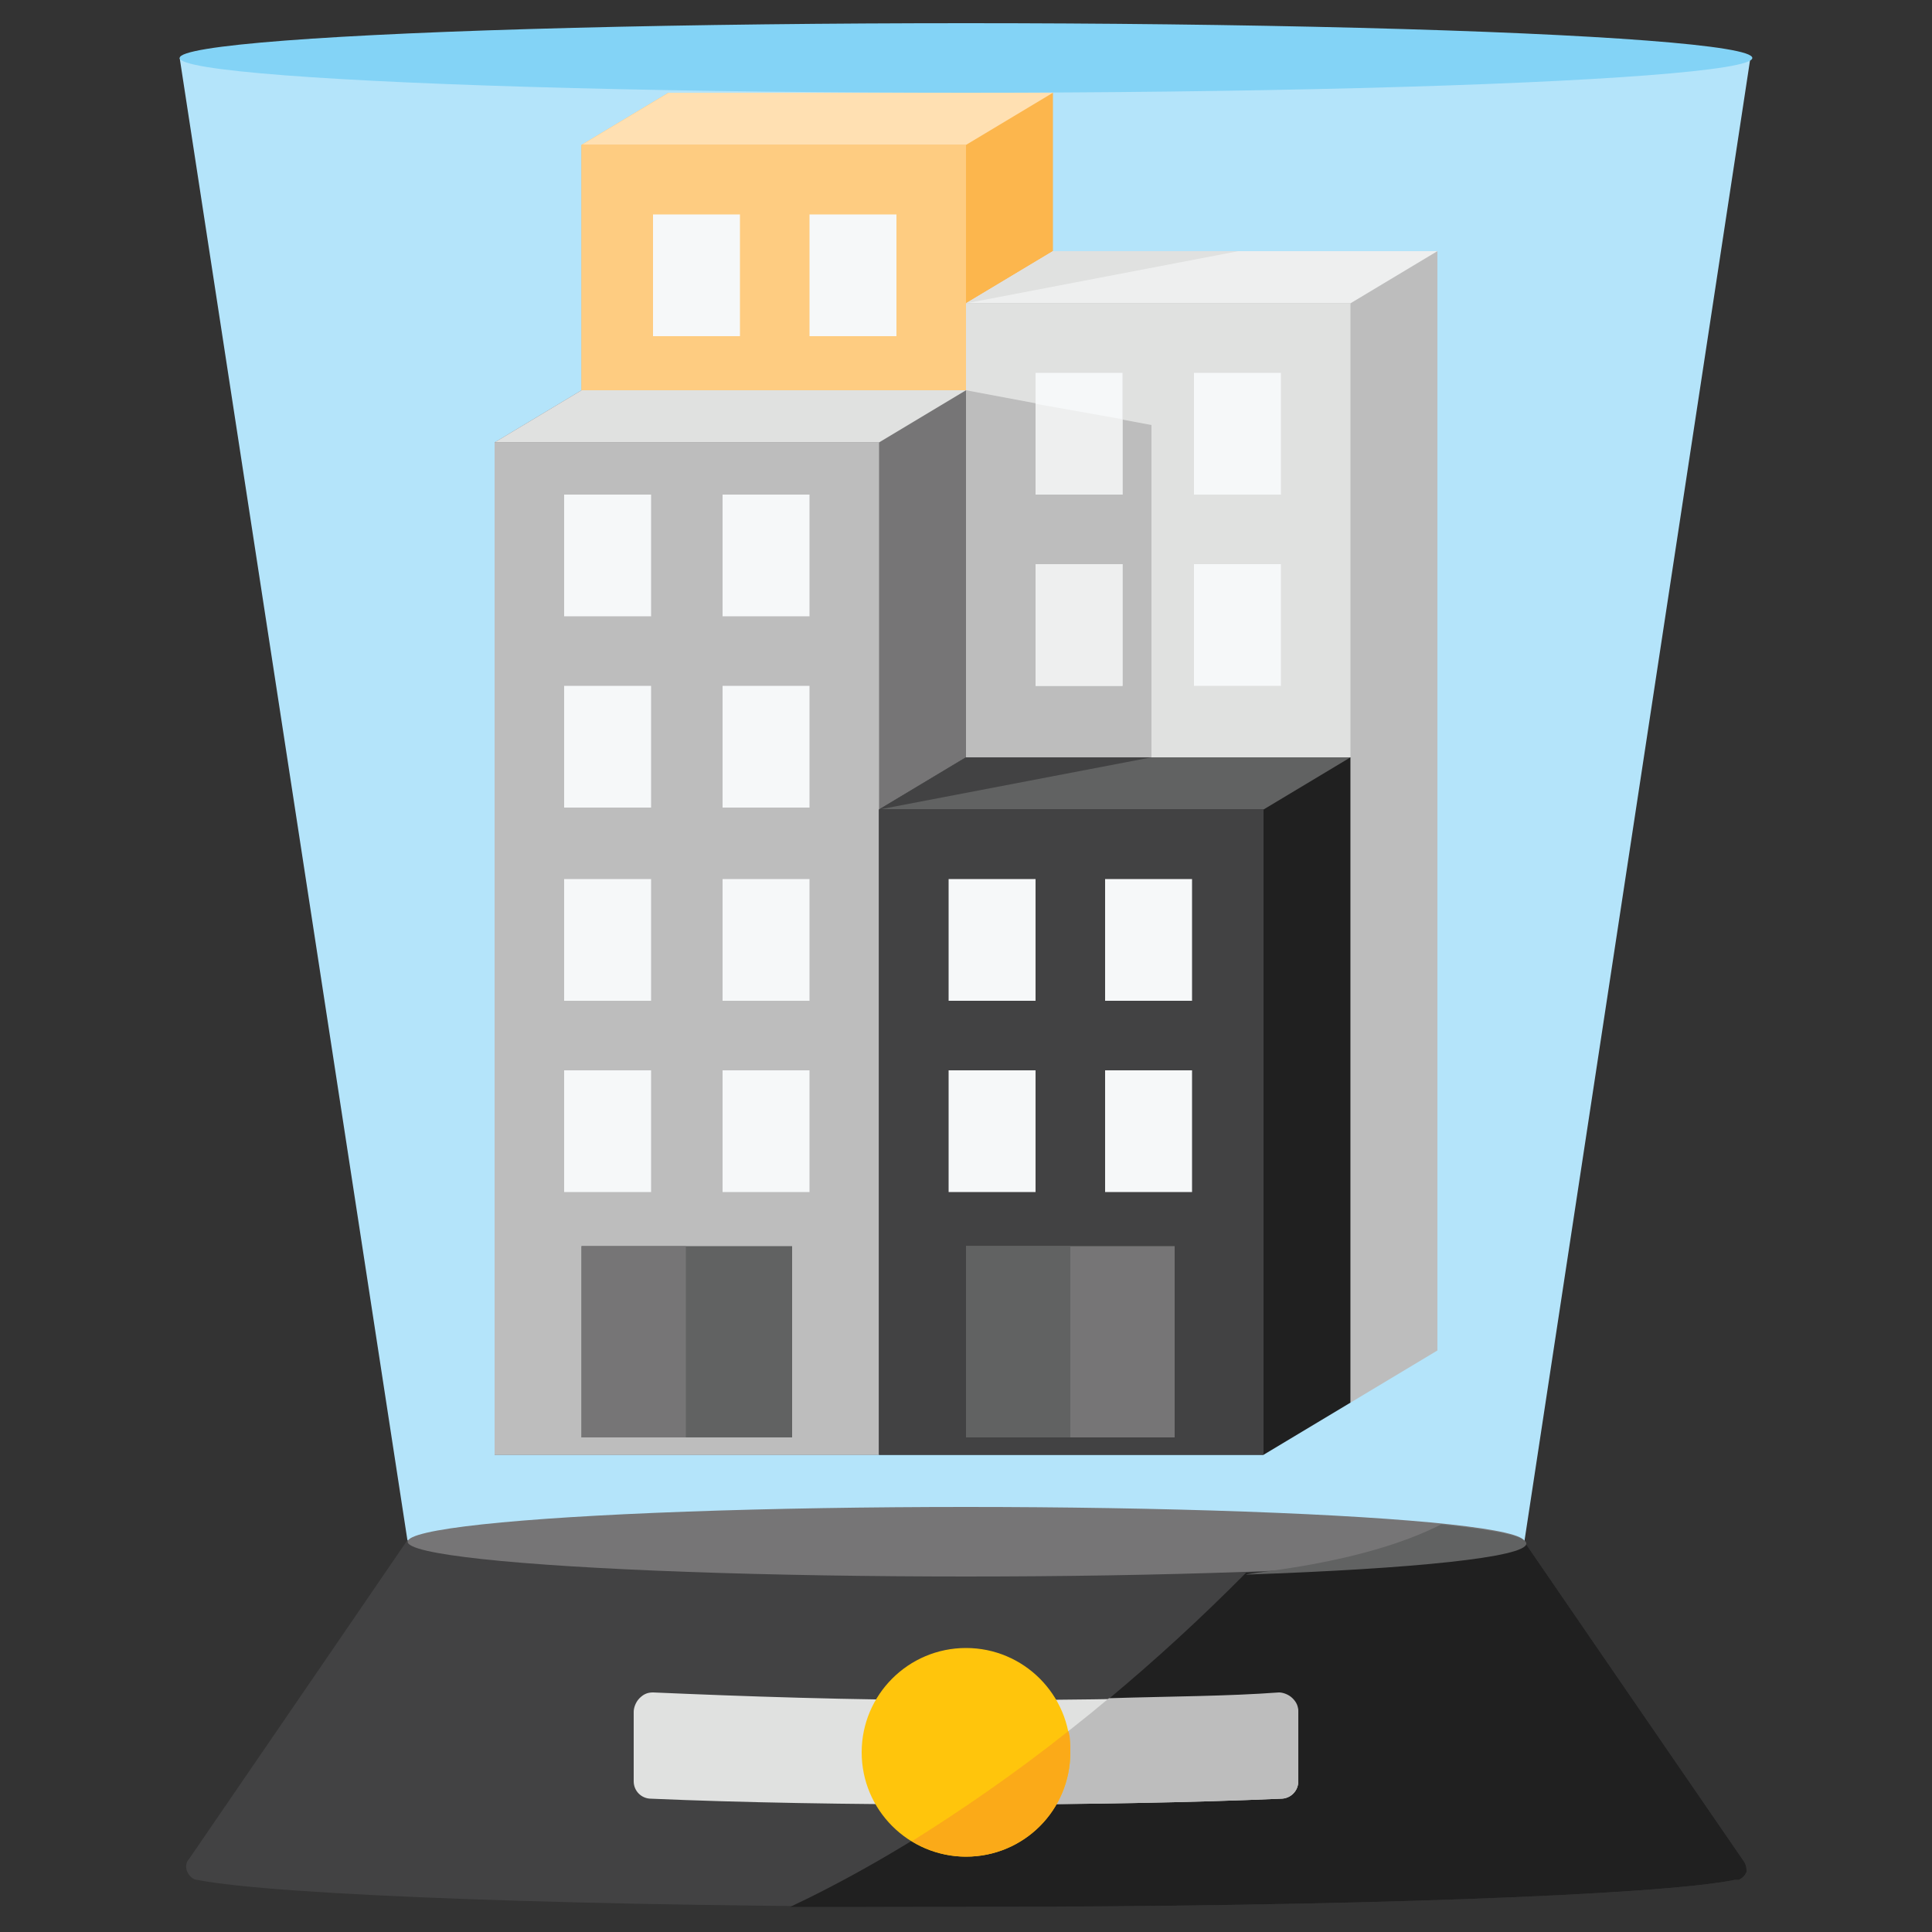
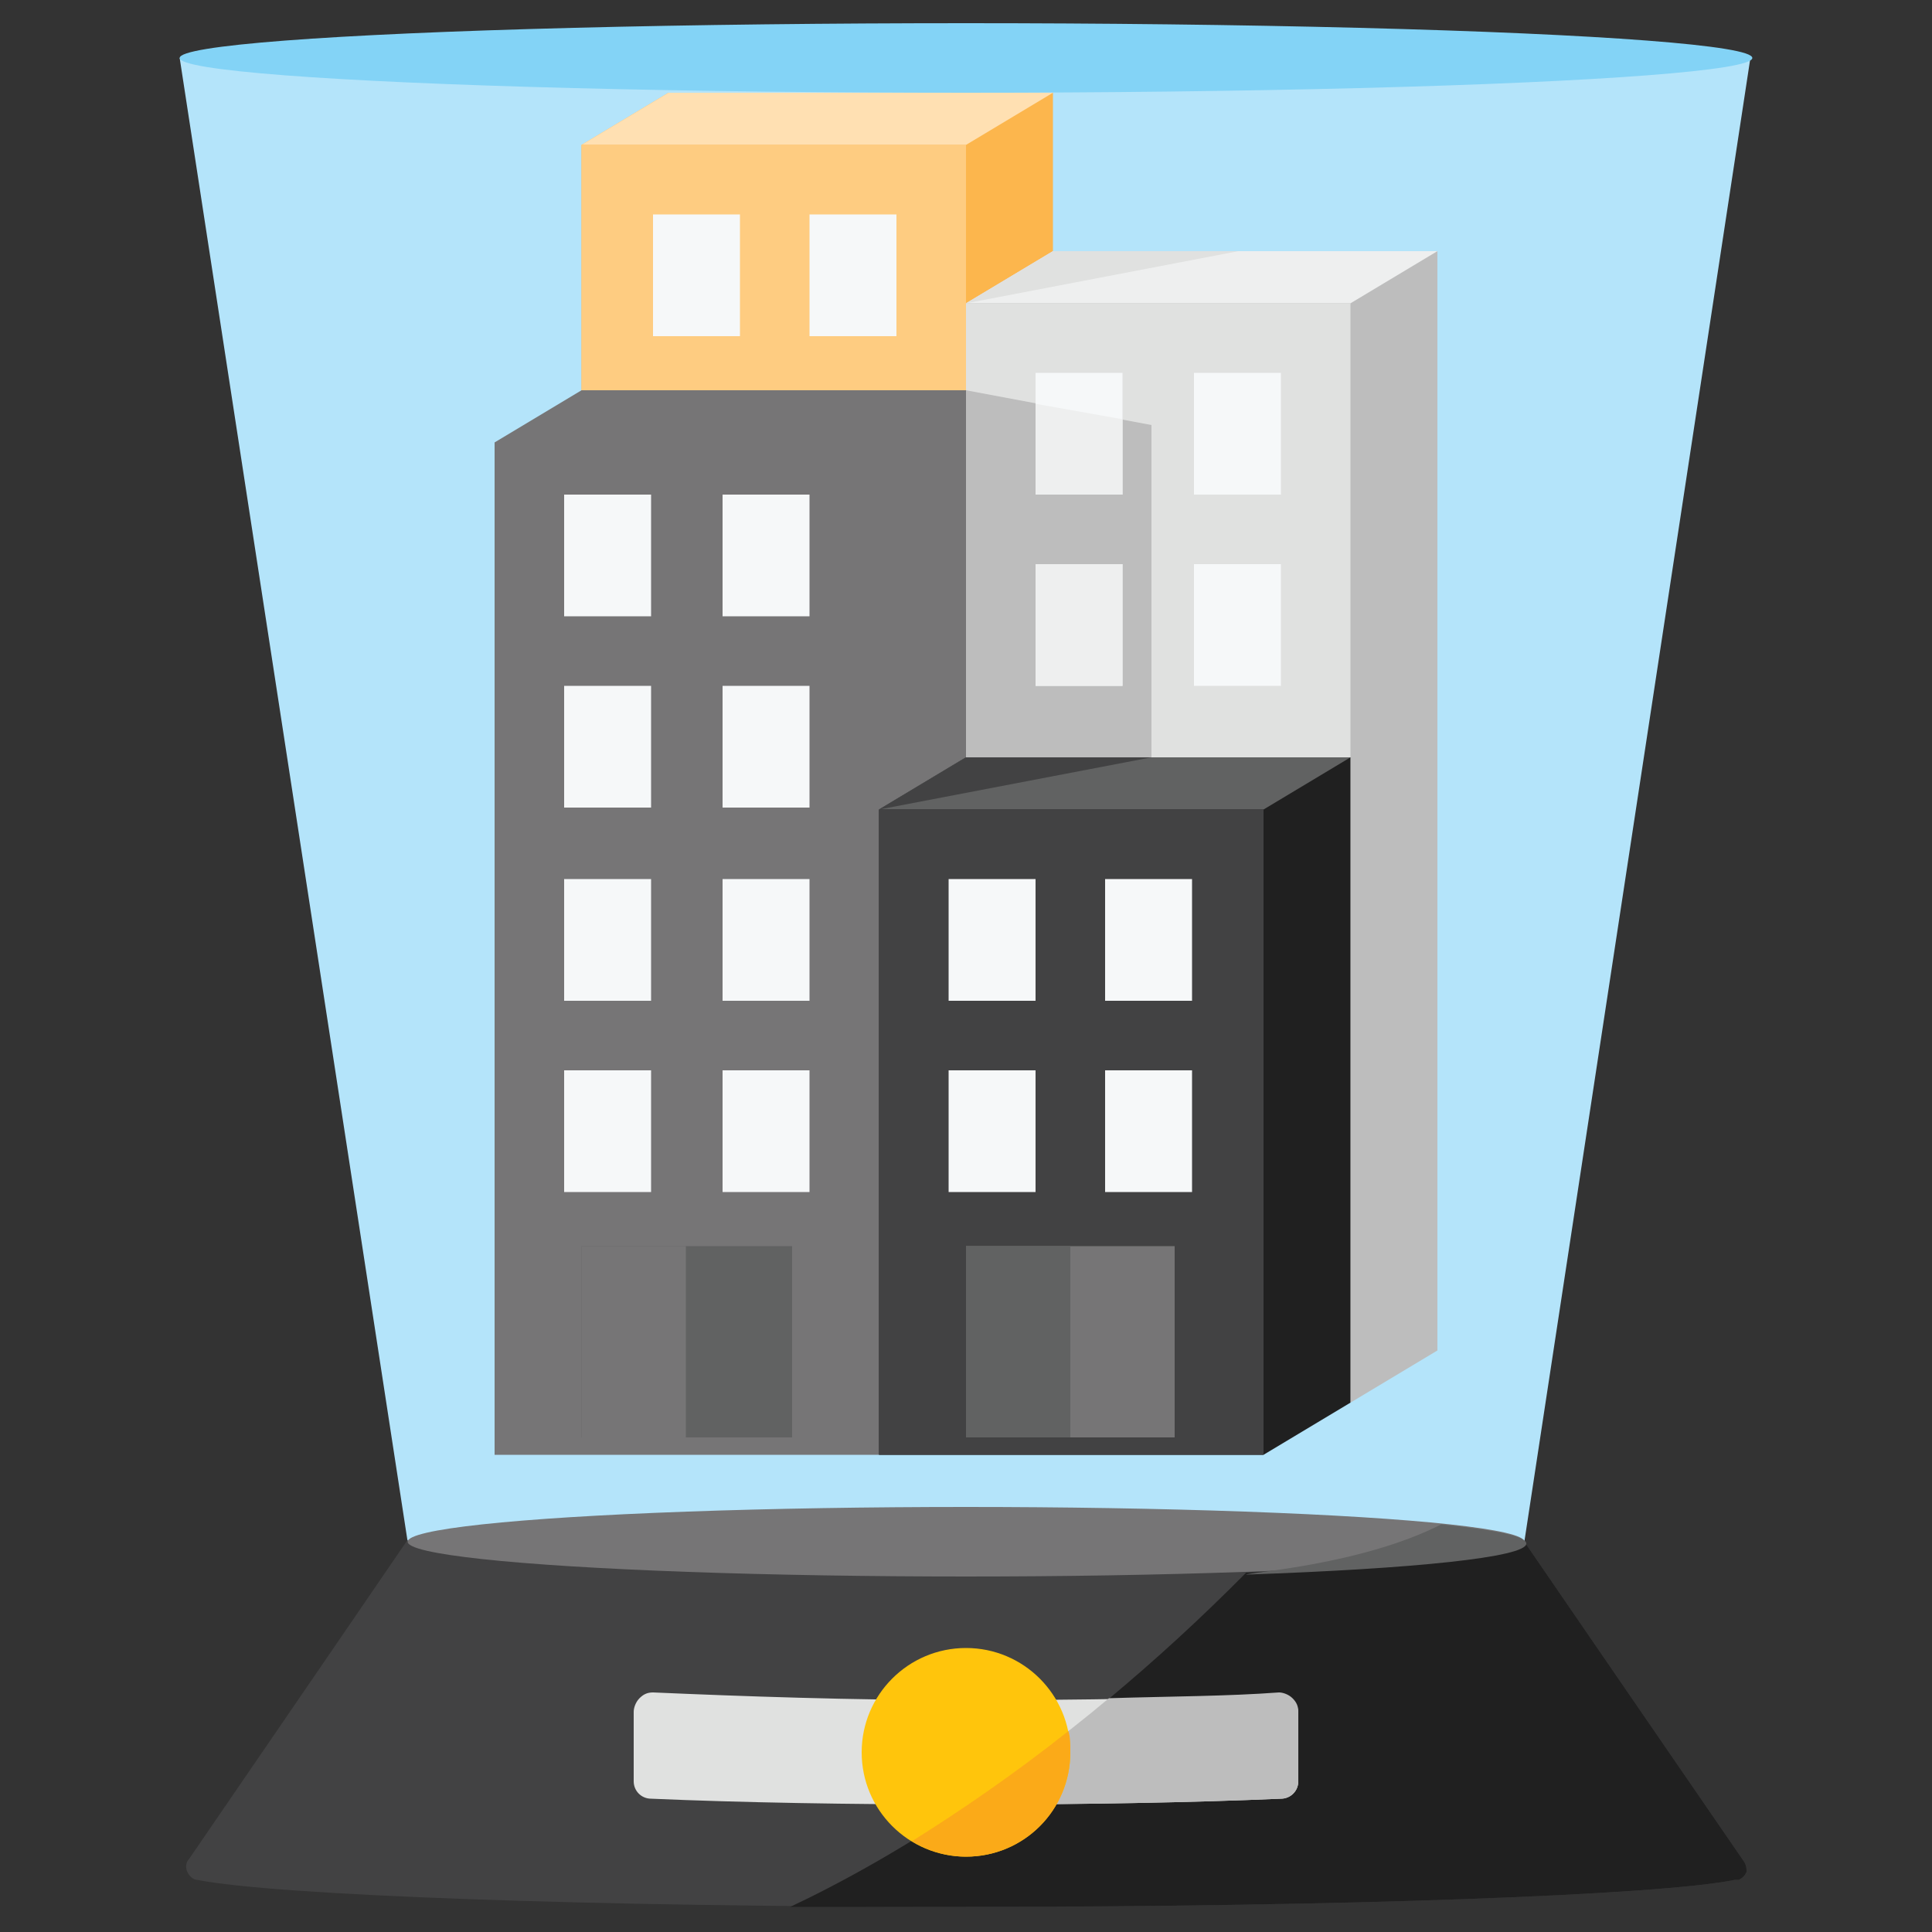
<svg xmlns="http://www.w3.org/2000/svg" version="1.1" id="Layer_1" x="0px" y="0px" width="100px" height="100px" viewBox="0 0 100 100" style="enable-background:new 0 0 100 100;" xml:space="preserve">
  <rect x="0" y="0" width="100" height="100" fill="#333333" stroke="none" />
  <style type="text/css">
	.st0{fill-rule:evenodd;clip-rule:evenodd;fill:#B4E4FA;}
	.st1{fill-rule:evenodd;clip-rule:evenodd;fill:#83D3F6;}
	.st2{fill-rule:evenodd;clip-rule:evenodd;fill:#424243;}
	.st3{fill-rule:evenodd;clip-rule:evenodd;fill:#202020;}
	.st4{fill-rule:evenodd;clip-rule:evenodd;fill:#767576;}
	.st5{fill-rule:evenodd;clip-rule:evenodd;fill:#616262;}
	.st6{fill-rule:evenodd;clip-rule:evenodd;fill:#E0E1E0;}
	.st7{fill-rule:evenodd;clip-rule:evenodd;fill:#BDBDBD;}
	.st8{fill-rule:evenodd;clip-rule:evenodd;fill:#FFC50C;}
	.st9{fill-rule:evenodd;clip-rule:evenodd;fill:#FBAA18;}
	.st10{fill-rule:evenodd;clip-rule:evenodd;fill:#FCB64D;}
	.st11{fill-rule:evenodd;clip-rule:evenodd;fill:#FFE0B2;}
	.st12{fill-rule:evenodd;clip-rule:evenodd;fill:#FECC81;}
	.st13{fill-rule:evenodd;clip-rule:evenodd;fill:#F6F8F9;}
	.st14{fill-rule:evenodd;clip-rule:evenodd;fill:#EEEFEF;}
</style>
  <path class="st0" d="M21.1,79.8L9.3,3h81.3L78.9,79.8H21.1z" />
  <ellipse class="st1" cx="50" cy="3" rx="40.7" ry="1.8" />
  <path class="st2" d="M78.9,79.8c0,0,9.4,13.7,11.4,16.6c0.1,0.2,0.1,0.3,0.1,0.5c-0.1,0.2-0.2,0.3-0.4,0.4c-0.1,0-0.1,0-0.2,0  c-3.9,0.8-20.3,1.4-39.8,1.4s-35.8-0.6-39.8-1.4c0,0,0,0,0,0c-0.2,0-0.4-0.2-0.5-0.4c-0.1-0.2-0.1-0.5,0.1-0.7  c2.2-3.2,11.3-16.5,11.3-16.5c0,1,13,1.8,28.9,1.8S78.9,80.8,78.9,79.8z" />
  <path class="st3" d="M64.5,81.4c8.6-0.3,14.4-0.9,14.4-1.6c0,0,9.4,13.7,11.4,16.6c0.1,0.2,0.1,0.3,0.1,0.5  c-0.1,0.2-0.2,0.3-0.4,0.4c-0.1,0-0.1,0-0.2,0c-3.9,0.8-20.3,1.4-39.8,1.4c-3.1,0-6.2,0-9.1,0C46,96.3,54.9,91.1,64.5,81.4  L64.5,81.4z" />
  <ellipse class="st4" cx="50" cy="79.8" rx="28.9" ry="1.8" />
  <path class="st5" d="M74.6,78.9c2.8,0.3,4.4,0.6,4.4,1c0,0.7-5.8,1.3-14.5,1.6C64.5,81.4,70.5,81,74.6,78.9z" />
  <path class="st6" d="M67.2,92.2c0,0.5-0.4,0.9-0.9,0.9C61.7,93.3,56,93.4,50,93.4s-11.7-0.1-16.3-0.3c-0.5,0-0.9-0.4-0.9-0.9  c0-1,0-2.6,0-3.6c0-0.2,0.1-0.5,0.3-0.7c0.2-0.2,0.4-0.3,0.7-0.3C38.4,87.8,44,88,50,88s11.6-0.1,16.2-0.3c0.2,0,0.5,0.1,0.7,0.3  c0.2,0.2,0.3,0.4,0.3,0.7V92.2z" />
  <path class="st7" d="M57.4,87.9c3.2-0.1,6.1-0.1,8.8-0.3c0.2,0,0.5,0.1,0.7,0.3c0.2,0.2,0.3,0.4,0.3,0.7v3.6c0,0.5-0.4,0.9-0.9,0.9  c-4.6,0.2-10.2,0.3-16.1,0.3C52.4,91.8,54.9,90,57.4,87.9L57.4,87.9z" />
  <circle class="st8" cx="50" cy="90.7" r="5.4" />
  <path class="st9" d="M55.3,89.6c0.1,0.3,0.1,0.7,0.1,1.1c0,3-2.4,5.4-5.4,5.4c-1,0-2-0.3-2.8-0.8C49.6,93.8,52.4,91.9,55.3,89.6  L55.3,89.6z" />
  <path class="st10" d="M54.5,4.8H34.6l-4.5,2.7v52.4H50l4.5-2.7V4.8z" />
  <path class="st11" d="M54.5,4.8H34.6l-4.5,2.7H50L54.5,4.8z" />
  <path class="st12" d="M30.1,7.5H50v52.4H30.1V7.5z" />
  <path class="st13" d="M38.3,11.1h-4.5v6.3h4.5V11.1z M46.4,11.1h-4.5v6.3h4.5V11.1z" />
  <path class="st7" d="M74.4,13H54.5L50,15.7v56.9h19.9l4.5-2.7V13z" />
  <path class="st14" d="M74.4,13H54.5L50,15.7h19.9L74.4,13z" />
  <path class="st6" d="M64.1,13h-9.6L50,15.7L64.1,13z" />
  <path class="st6" d="M50,15.7h19.9v56.9H50V15.7z" />
  <path class="st7" d="M50,20.2l9.6,1.8v17.2H50V20.2z" />
  <path class="st13" d="M58.1,29.2h-4.5v6.3h4.5V29.2z M66.3,29.2h-4.5v6.3h4.5V29.2z M58.1,19.3h-4.5v6.3h4.5V19.3z M66.3,19.3h-4.5  v6.3h4.5V19.3z" />
  <path class="st14" d="M58.1,29.2h-4.5v6.3h4.5V29.2z M53.6,20.9v4.7h4.5v-3.9L53.6,20.9z" />
  <path class="st4" d="M50,20.2H30.1l-4.5,2.7v52.4h19.9l4.5-2.7V20.2z" />
-   <path class="st6" d="M50,20.2H30.1l-4.5,2.7h19.9L50,20.2z" />
-   <path class="st7" d="M25.6,22.9h19.9v52.4H25.6V22.9z" />
+   <path class="st7" d="M25.6,22.9h19.9H25.6V22.9z" />
  <path class="st13" d="M33.7,55.4h-4.5v6.3h4.5V55.4z M41.9,55.4h-4.5v6.3h4.5V55.4z M33.7,45.5h-4.5v6.3h4.5V45.5z M41.9,45.5h-4.5  v6.3h4.5V45.5z M33.7,35.5h-4.5v6.3h4.5V35.5z M41.9,35.5h-4.5v6.3h4.5V35.5z M33.7,25.6h-4.5v6.3h4.5V25.6z M41.9,25.6h-4.5v6.3  h4.5V25.6z" />
  <path class="st5" d="M30.1,64.5H41v9.9H30.1V64.5z" />
  <path class="st4" d="M30.1,64.5h5.4v9.9h-5.4V64.5z" />
  <path class="st3" d="M69.9,39.2H50l-4.5,2.7v33.4h19.9l4.5-2.7V39.2z" />
  <path class="st5" d="M69.9,39.2H50l-4.5,2.7h19.9L69.9,39.2z" />
  <path class="st2" d="M59.6,39.2l-14.1,2.7l4.5-2.7H59.6z" />
  <path class="st2" d="M45.5,41.9h19.9v33.4H45.5V41.9z" />
  <path class="st13" d="M53.6,55.4h-4.5v6.3h4.5V55.4z M61.7,55.4h-4.5v6.3h4.5V55.4z M53.6,45.5h-4.5v6.3h4.5V45.5z M61.7,45.5h-4.5  v6.3h4.5V45.5z" />
  <path class="st4" d="M50,64.5h10.8v9.9H50V64.5z" />
  <path class="st5" d="M50,64.5h5.4v9.9H50V64.5z" />
</svg>